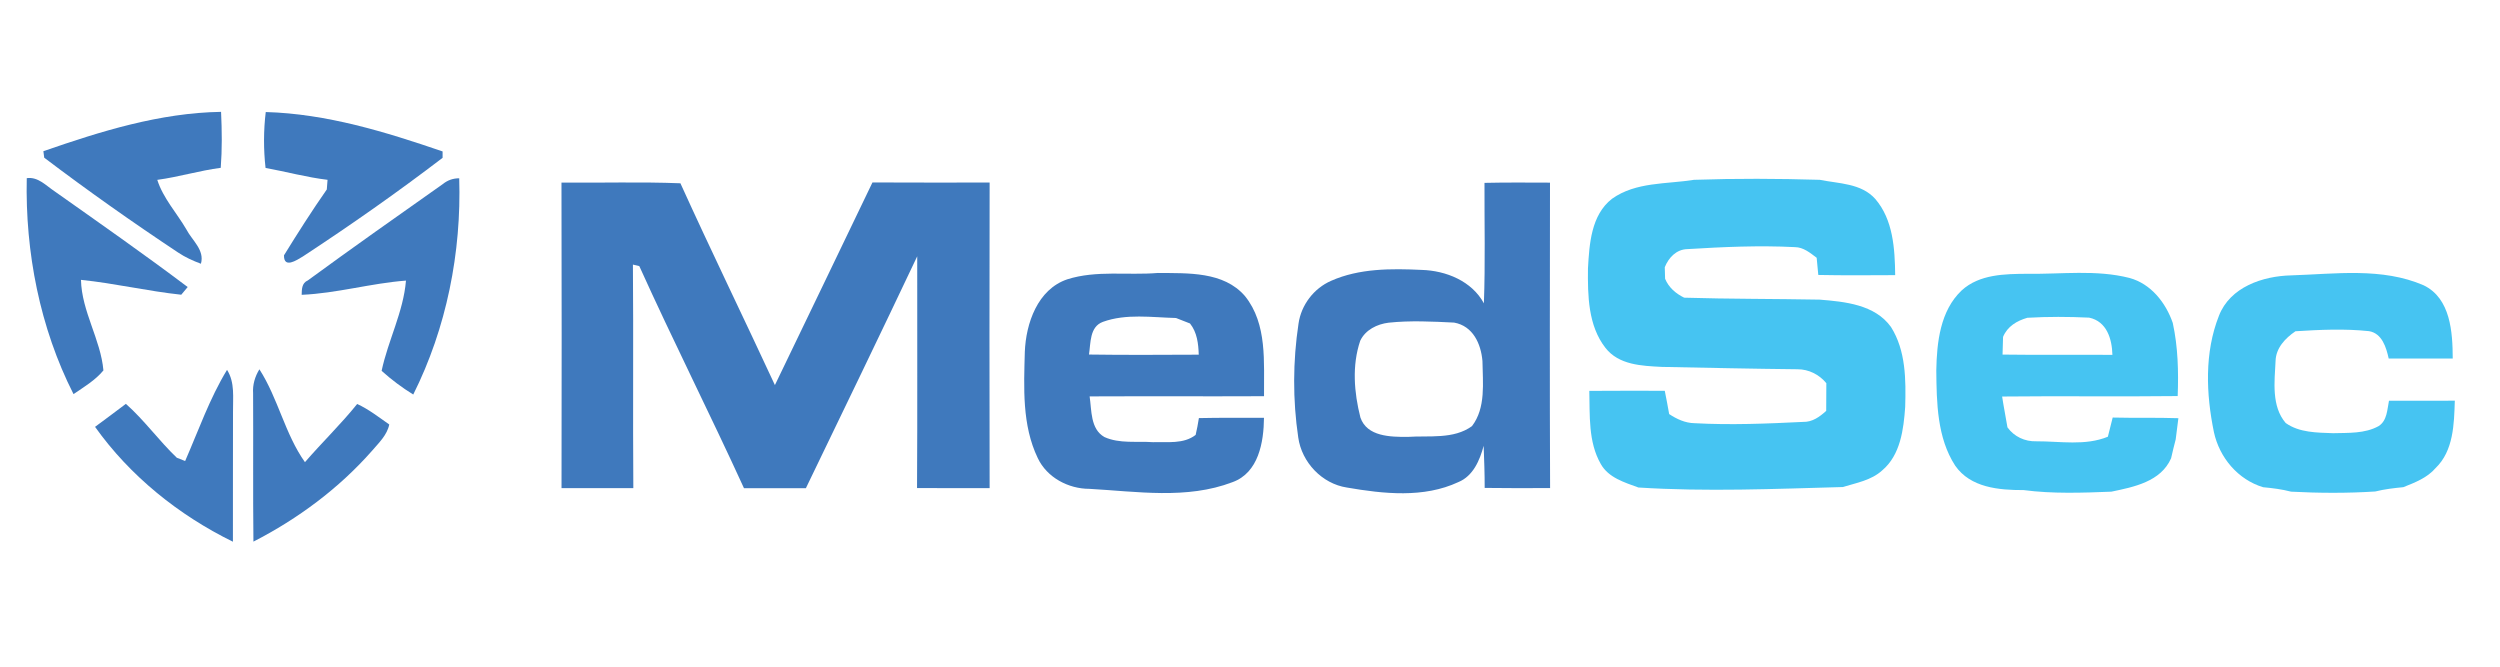
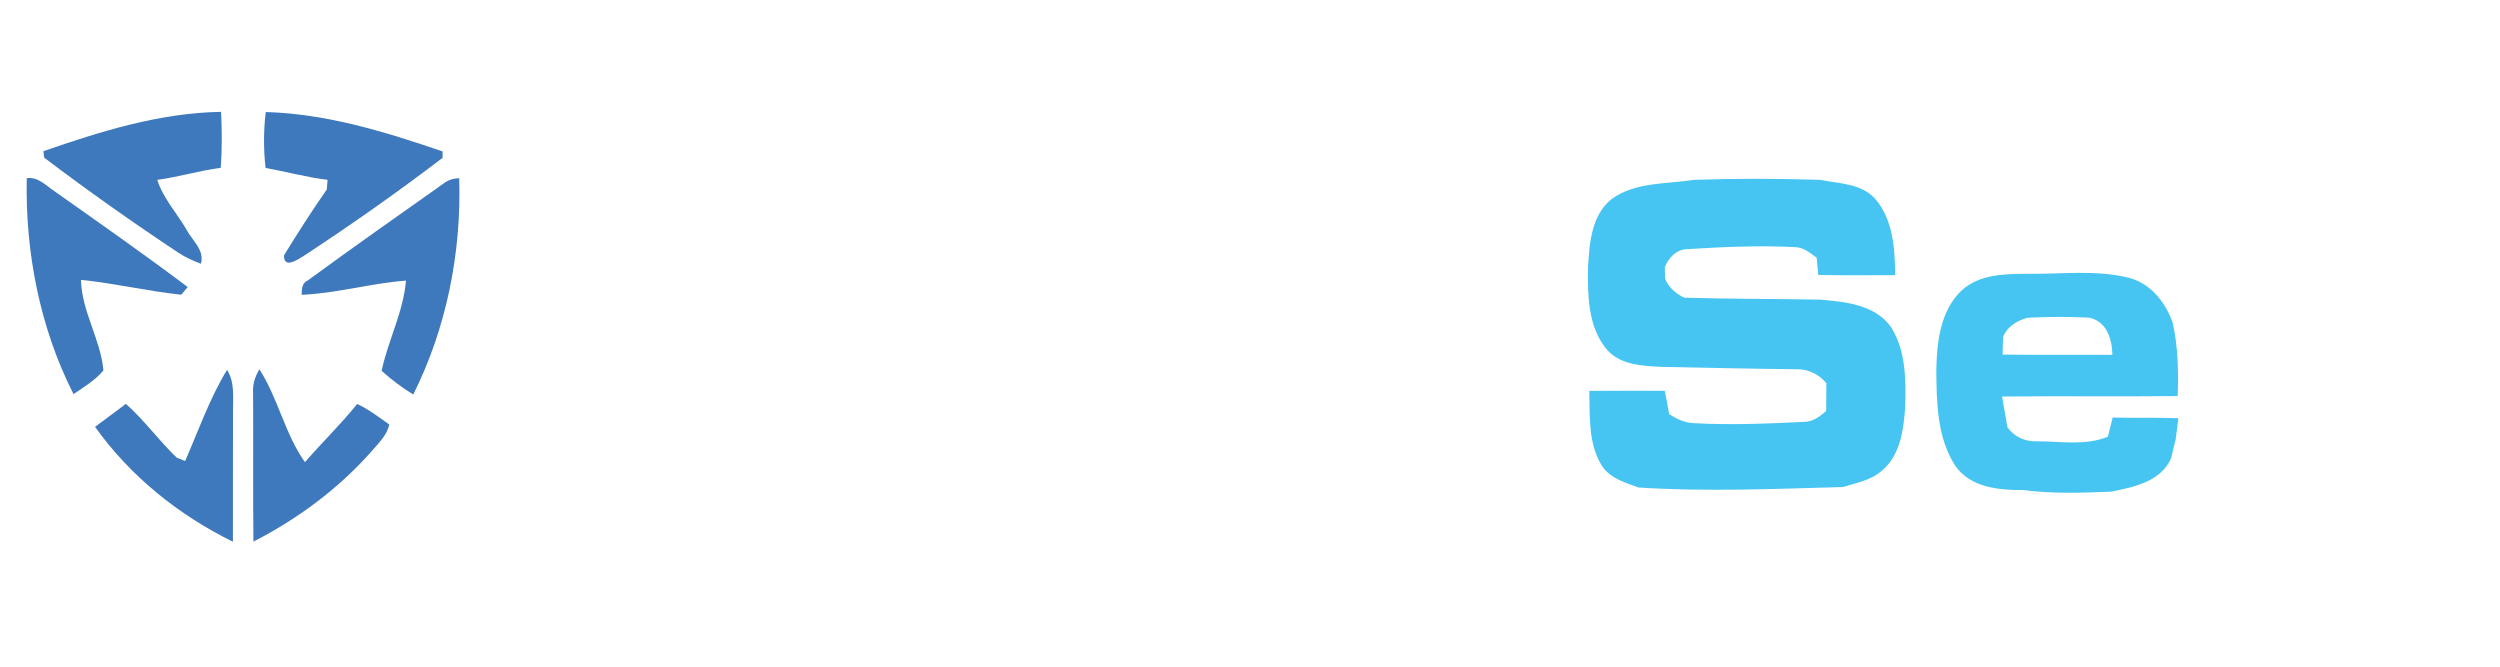
<svg xmlns="http://www.w3.org/2000/svg" width="540pt" height="144pt" viewBox="0 0 540 144" version="1.1">
  <g id="#3f79bdff">
    <path fill="#3f79bd" opacity="1.00" d=" M 9.37 32.66 C 21.75 28.36 34.54 24.37 47.75 24.16 C 47.94 28.19 47.99 32.23 47.68 36.25 C 43.06 36.85 38.59 38.23 33.97 38.85 C 35.25 42.84 38.18 45.99 40.26 49.56 C 41.49 51.93 44.25 54.01 43.40 56.97 C 41.67 56.33 39.98 55.56 38.45 54.53 C 28.61 48.00 18.96 41.19 9.55 34.06 C 9.50 33.71 9.42 33.01 9.37 32.66 Z" />
    <path fill="#3f79bd" opacity="1.00" d=" M 57.40 24.20 C 70.55 24.57 83.25 28.48 95.60 32.71 C 95.60 33.06 95.60 33.75 95.60 34.09 C 85.81 41.57 75.71 48.65 65.40 55.41 C 64.05 56.22 61.30 58.07 61.34 55.15 C 64.31 50.34 67.35 45.56 70.59 40.92 C 70.63 40.40 70.71 39.36 70.75 38.84 C 66.23 38.30 61.83 37.09 57.36 36.27 C 56.91 32.26 56.92 28.21 57.40 24.20 Z" />
    <path fill="#3f79bd" opacity="1.00" d=" M 5.78 38.48 C 8.22 38.14 9.93 40.09 11.79 41.32 C 21.43 48.13 31.11 54.90 40.54 62.00 C 40.20 62.41 39.50 63.24 39.15 63.66 C 31.89 62.89 24.76 61.19 17.49 60.45 C 17.65 67.29 21.75 73.33 22.34 80.01 C 20.57 82.15 18.14 83.58 15.88 85.13 C 8.61 70.81 5.43 54.47 5.78 38.48 Z" />
    <path fill="#3f79bd" opacity="1.00" d=" M 95.66 39.75 C 96.69 38.92 97.86 38.51 99.19 38.51 C 99.69 54.51 96.45 70.87 89.26 85.22 C 86.83 83.72 84.55 82.01 82.43 80.10 C 83.83 73.51 87.13 67.39 87.69 60.61 C 80.11 61.18 72.75 63.36 65.16 63.68 C 65.19 62.47 65.18 61.14 66.49 60.57 C 76.13 53.51 85.90 46.64 95.66 39.75 Z" />
-     <path fill="#3f79bd" opacity="1.00" d=" M 121.28 39.44 C 129.85 39.52 138.41 39.25 146.97 39.59 C 153.60 54.20 160.63 68.62 167.38 83.18 C 174.38 68.58 181.47 54.02 188.45 39.41 C 196.89 39.46 205.32 39.43 213.76 39.43 C 213.72 61.43 213.71 83.44 213.76 105.44 C 208.53 105.43 203.31 105.45 198.08 105.42 C 198.18 88.73 198.10 72.04 198.12 55.36 C 190.19 72.10 182.13 88.77 174.07 105.45 C 169.61 105.43 165.16 105.43 160.70 105.45 C 153.35 89.37 145.37 73.59 138.09 57.48 C 137.75 57.40 137.06 57.24 136.71 57.15 C 136.84 73.24 136.68 89.34 136.80 105.43 C 131.63 105.44 126.46 105.43 121.29 105.44 C 121.33 83.44 121.33 61.44 121.28 39.44 Z" />
-     <path fill="#3f79bd" opacity="1.00" d=" M 320.65 39.50 C 325.36 39.39 330.08 39.44 334.80 39.45 C 334.77 61.44 334.73 83.43 334.82 105.42 C 330.11 105.44 325.40 105.46 320.69 105.39 C 320.70 102.36 320.58 99.32 320.47 96.29 C 319.64 99.41 318.20 102.82 315.01 104.13 C 307.52 107.63 298.84 106.67 290.94 105.31 C 285.54 104.49 281.18 99.86 280.42 94.49 C 279.22 86.37 279.25 78.02 280.48 69.90 C 281.06 65.87 283.77 62.30 287.51 60.66 C 293.61 57.95 300.52 57.99 307.07 58.30 C 312.32 58.45 317.92 60.70 320.52 65.52 C 320.84 56.85 320.62 48.17 320.65 39.50 M 293.81 73.60 C 292.00 78.94 292.48 84.80 293.85 90.19 C 295.27 94.33 300.39 94.38 304.02 94.37 C 308.65 94.05 313.98 94.94 317.95 92.04 C 320.98 88.08 320.27 82.66 320.21 77.98 C 319.89 74.25 318.16 70.41 314.09 69.68 C 309.38 69.45 304.65 69.20 299.95 69.70 C 297.46 70.00 294.93 71.24 293.81 73.60 Z" />
-     <path fill="#3f79bd" opacity="1.00" d=" M 230.54 60.33 C 236.84 58.33 243.59 59.51 250.09 58.96 C 256.53 59.03 264.30 58.59 268.92 63.96 C 273.79 70.01 272.96 78.31 273.03 85.58 C 260.47 85.64 247.92 85.56 235.36 85.62 C 235.81 88.62 235.50 92.66 238.55 94.40 C 241.83 95.88 245.56 95.26 249.05 95.51 C 252.13 95.41 255.65 95.97 258.26 93.94 C 258.54 92.74 258.77 91.53 258.96 90.31 C 263.64 90.20 268.33 90.26 273.02 90.25 C 272.97 95.50 271.86 102.12 266.21 104.15 C 256.35 107.92 245.56 106.16 235.31 105.59 C 230.77 105.59 226.13 103.14 224.16 98.95 C 220.73 91.83 221.16 83.70 221.36 76.01 C 221.60 69.84 224.12 62.49 230.54 60.33 M 238.23 69.52 C 235.33 70.58 235.61 74.10 235.22 76.58 C 243.12 76.70 251.03 76.64 258.93 76.61 C 258.85 74.23 258.58 71.80 257.04 69.87 C 256.02 69.49 255.01 69.10 254.02 68.69 C 248.78 68.56 243.26 67.70 238.23 69.52 Z" />
    <path fill="#3f79bd" opacity="1.00" d=" M 39.99 99.58 C 42.88 92.97 45.28 86.06 49.04 79.89 C 50.78 82.63 50.29 85.91 50.33 88.97 C 50.29 98.32 50.34 107.67 50.31 117.01 C 38.63 111.29 28.09 102.83 20.53 92.20 C 22.75 90.55 24.99 88.91 27.19 87.23 C 31.20 90.78 34.33 95.19 38.19 98.87 C 38.64 99.05 39.54 99.40 39.99 99.58 Z" />
    <path fill="#3f79bd" opacity="1.00" d=" M 54.67 84.96 C 54.54 83.11 55.07 81.33 56.03 79.77 C 60.08 86.06 61.54 93.73 65.87 99.83 C 69.55 95.57 73.62 91.65 77.15 87.26 C 79.65 88.41 81.83 90.12 84.08 91.69 C 83.61 94.00 81.82 95.65 80.36 97.37 C 73.20 105.50 64.36 112.06 54.74 116.99 C 54.62 106.32 54.73 95.64 54.67 84.96 Z" />
  </g>
  <g id="#46c4f2ff">
    <path fill="#46c4f2" opacity="1.00" d=" M 348.20 42.93 C 353.36 39.26 359.96 39.80 365.91 38.84 C 374.96 38.53 384.02 38.57 393.07 38.84 C 397.19 39.68 402.00 39.56 405.05 42.96 C 408.93 47.46 409.29 53.75 409.36 59.43 C 403.82 59.45 398.28 59.51 392.75 59.39 C 392.62 58.15 392.51 56.92 392.40 55.68 C 390.99 54.62 389.54 53.39 387.68 53.38 C 379.94 52.98 372.17 53.34 364.45 53.81 C 362.08 53.87 360.42 55.66 359.59 57.72 C 359.62 58.55 359.64 59.38 359.66 60.21 C 360.44 62.10 361.97 63.41 363.78 64.30 C 373.53 64.59 383.29 64.54 393.04 64.72 C 398.50 65.16 404.96 65.78 408.44 70.61 C 411.68 75.71 411.69 82.07 411.52 87.91 C 411.18 92.73 410.50 98.28 406.56 101.60 C 404.21 103.75 400.98 104.30 398.04 105.20 C 383.33 105.60 368.59 106.24 353.89 105.30 C 350.88 104.19 347.41 103.19 345.75 100.19 C 343.03 95.42 343.43 89.71 343.29 84.43 C 348.72 84.39 354.16 84.40 359.59 84.41 C 359.90 86.09 360.27 87.75 360.54 89.44 C 362.18 90.52 364.01 91.38 366.02 91.41 C 373.83 91.84 381.67 91.51 389.48 91.13 C 391.47 91.19 393.06 90.02 394.46 88.75 C 394.49 86.76 394.50 84.76 394.49 82.77 C 392.95 80.90 390.68 79.75 388.25 79.76 C 378.48 79.66 368.71 79.44 358.94 79.25 C 354.64 79.03 349.65 78.85 346.77 75.13 C 343.02 70.33 342.94 63.81 343.00 57.99 C 343.30 52.72 343.67 46.44 348.20 42.93 Z" />
-     <path fill="#46c4f2" opacity="1.00" d=" M 494.91 59.48 C 504.42 59.18 514.52 57.72 523.52 61.63 C 529.35 64.45 529.77 71.80 529.79 77.45 C 525.18 77.43 520.57 77.43 515.96 77.45 C 515.43 75.05 514.53 72.00 511.71 71.53 C 506.43 70.97 501.10 71.22 495.82 71.55 C 493.61 73.06 491.59 75.16 491.52 78.01 C 491.30 82.44 490.60 87.74 493.71 91.37 C 496.65 93.47 500.49 93.44 503.95 93.57 C 507.24 93.48 510.80 93.69 513.78 92.04 C 515.63 90.87 515.63 88.46 516.02 86.56 C 520.76 86.56 525.50 86.57 530.24 86.55 C 530.08 91.56 529.98 97.36 526.09 101.10 C 524.27 103.22 521.63 104.23 519.11 105.23 C 517.08 105.43 515.05 105.66 513.07 106.16 C 507.02 106.55 500.94 106.52 494.88 106.20 C 492.90 105.68 490.86 105.43 488.83 105.24 C 483.38 103.59 479.41 98.85 478.21 93.36 C 476.51 85.10 476.14 76.18 479.29 68.21 C 481.69 61.99 488.76 59.62 494.91 59.48 Z" />
    <path fill="#46c4f2" opacity="1.00" d=" M 423.71 62.74 C 427.54 59.22 433.05 59.17 437.95 59.14 C 445.29 59.25 452.78 58.20 459.98 60.04 C 464.61 61.30 467.81 65.38 469.32 69.76 C 470.45 74.95 470.58 80.26 470.38 85.55 C 457.74 85.70 445.10 85.51 432.46 85.65 C 432.79 87.88 433.25 90.08 433.61 92.31 C 435.05 94.31 437.38 95.40 439.83 95.32 C 444.98 95.30 450.40 96.34 455.30 94.33 C 455.65 92.95 455.99 91.57 456.34 90.19 C 461.07 90.31 465.80 90.17 470.53 90.33 C 470.35 91.86 470.16 93.38 469.95 94.91 C 469.59 96.26 469.27 97.62 468.96 98.98 C 466.74 104.05 460.90 105.19 456.06 106.20 C 449.75 106.45 443.38 106.68 437.11 105.86 C 431.80 105.87 425.63 105.36 422.32 100.58 C 418.40 94.54 418.31 86.96 418.24 80.00 C 418.35 73.97 419.08 67.12 423.71 62.74 M 437.91 68.64 C 435.63 69.30 433.60 70.50 432.66 72.77 C 432.63 74.04 432.59 75.32 432.55 76.59 C 440.46 76.70 448.37 76.60 456.28 76.65 C 456.19 73.22 455.08 69.43 451.26 68.61 C 446.81 68.40 442.35 68.38 437.91 68.64 Z" />
  </g>
</svg>